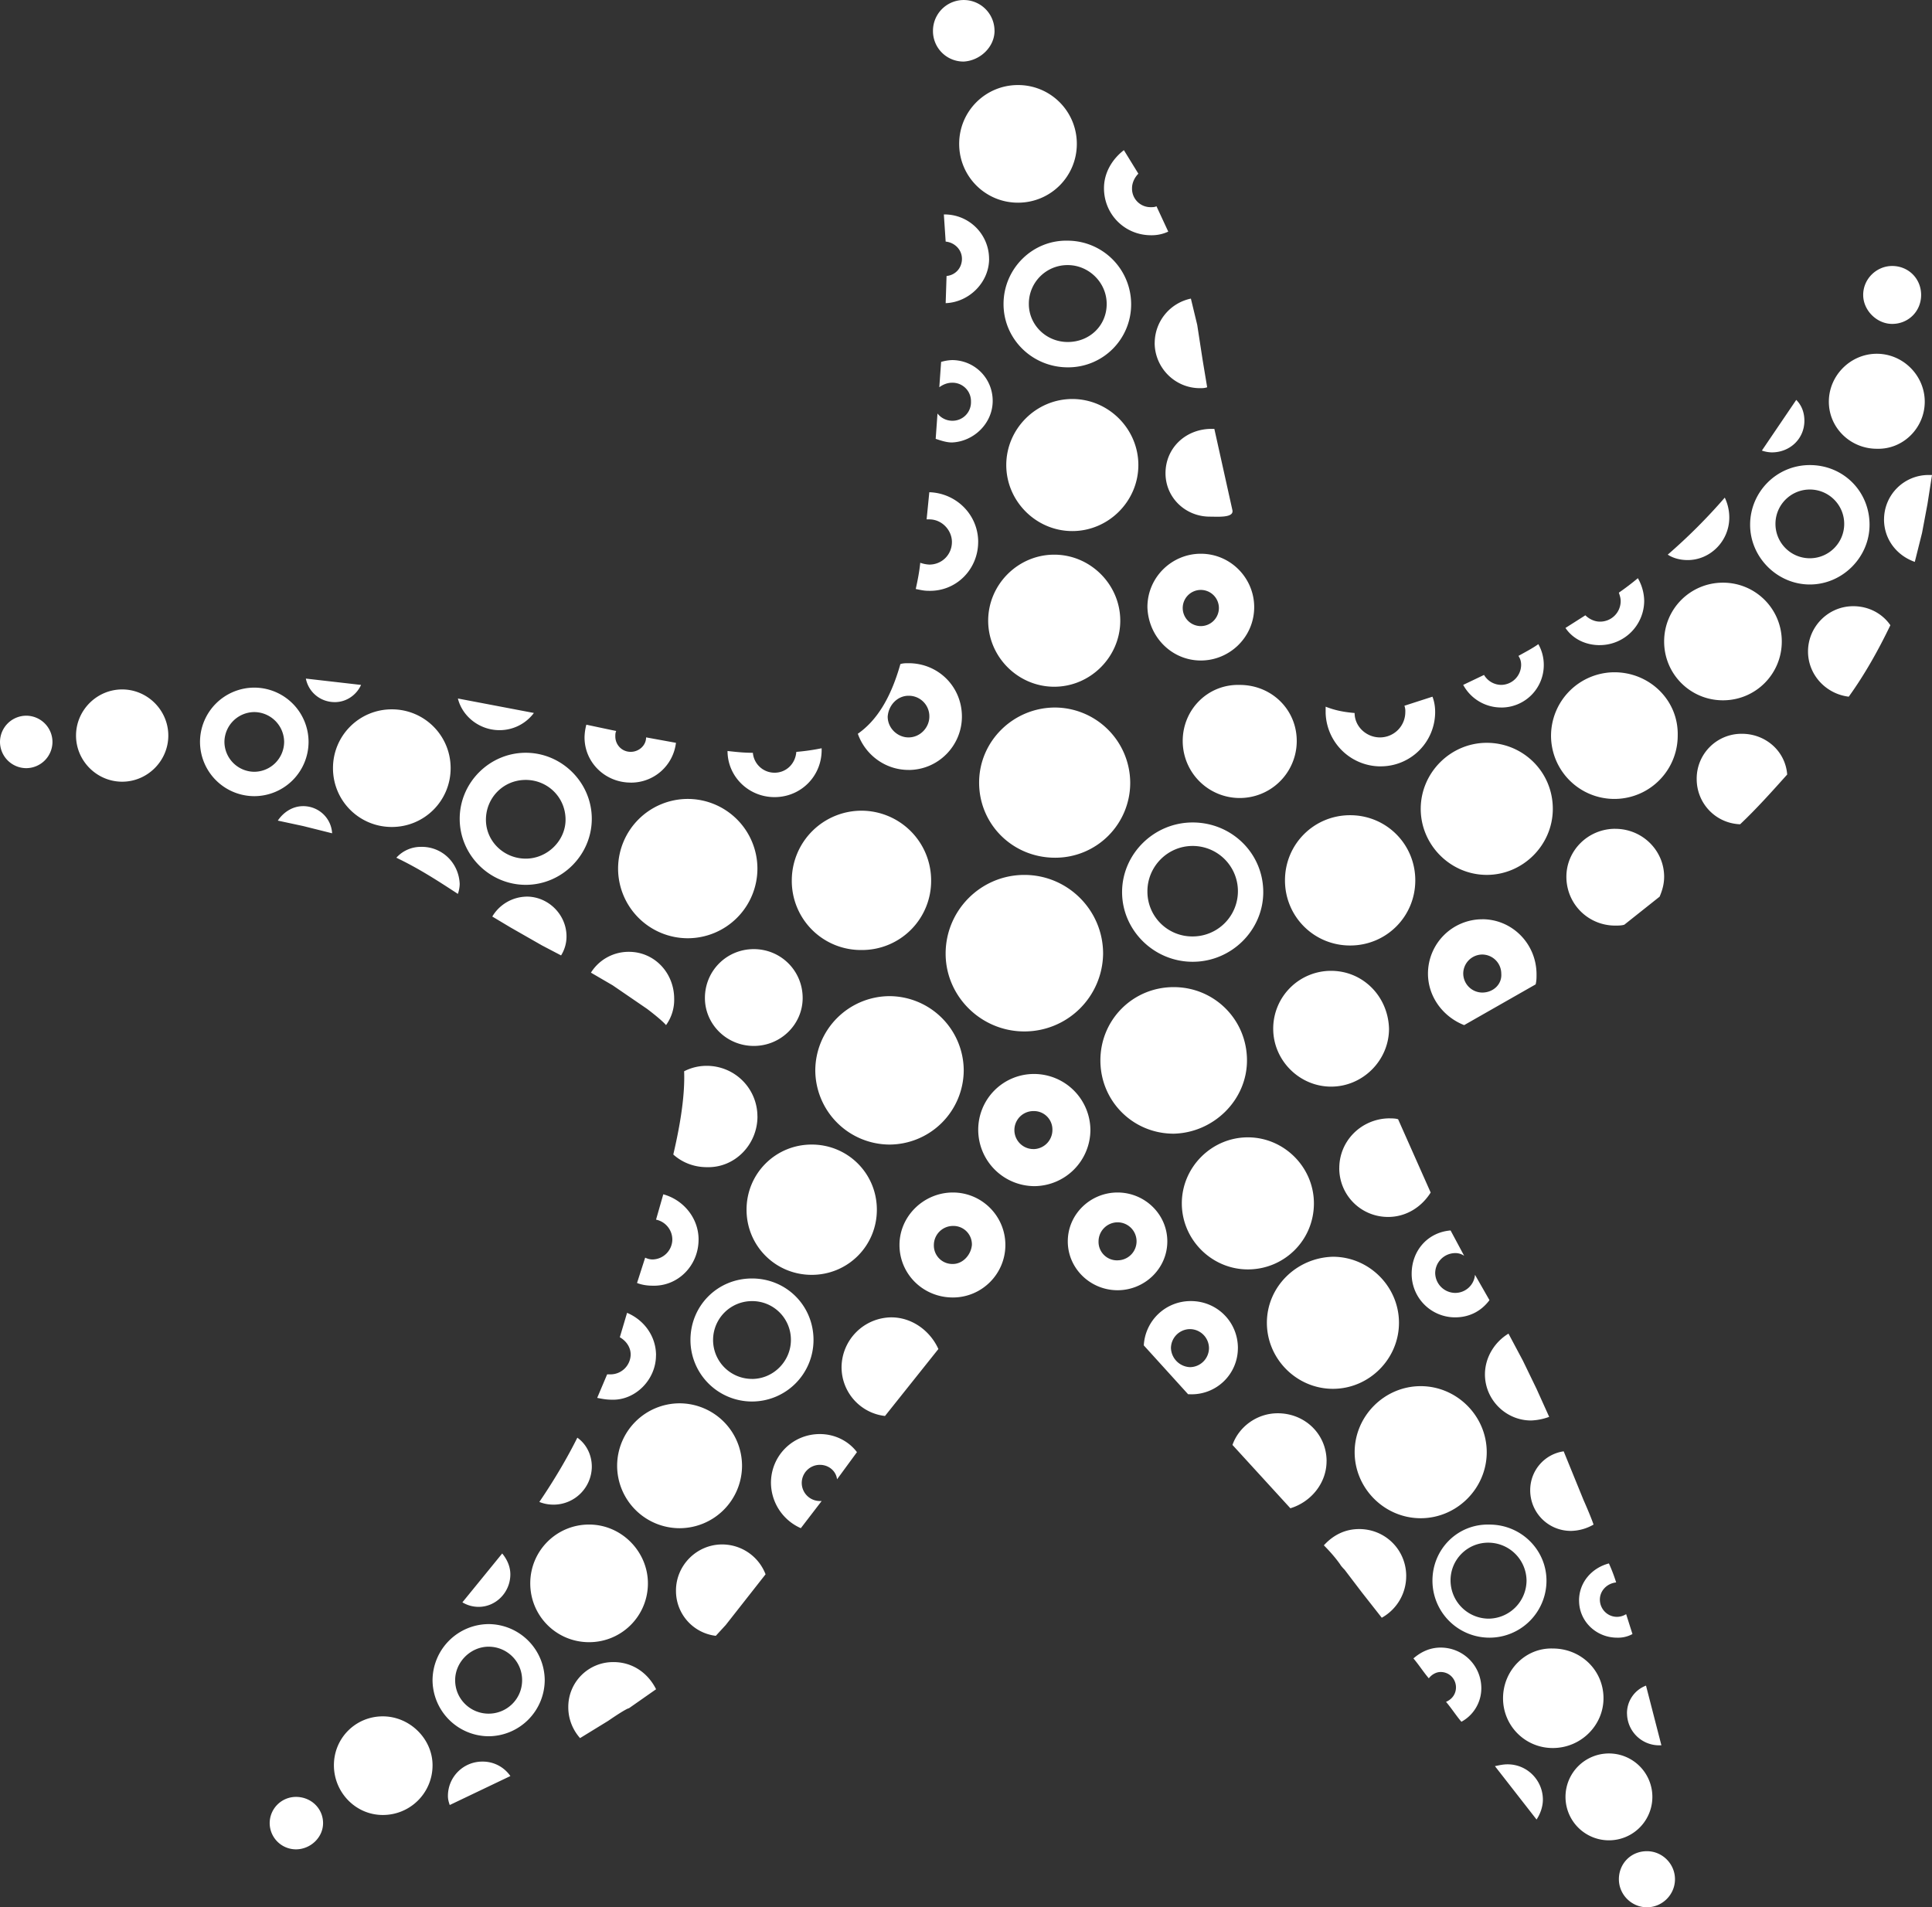
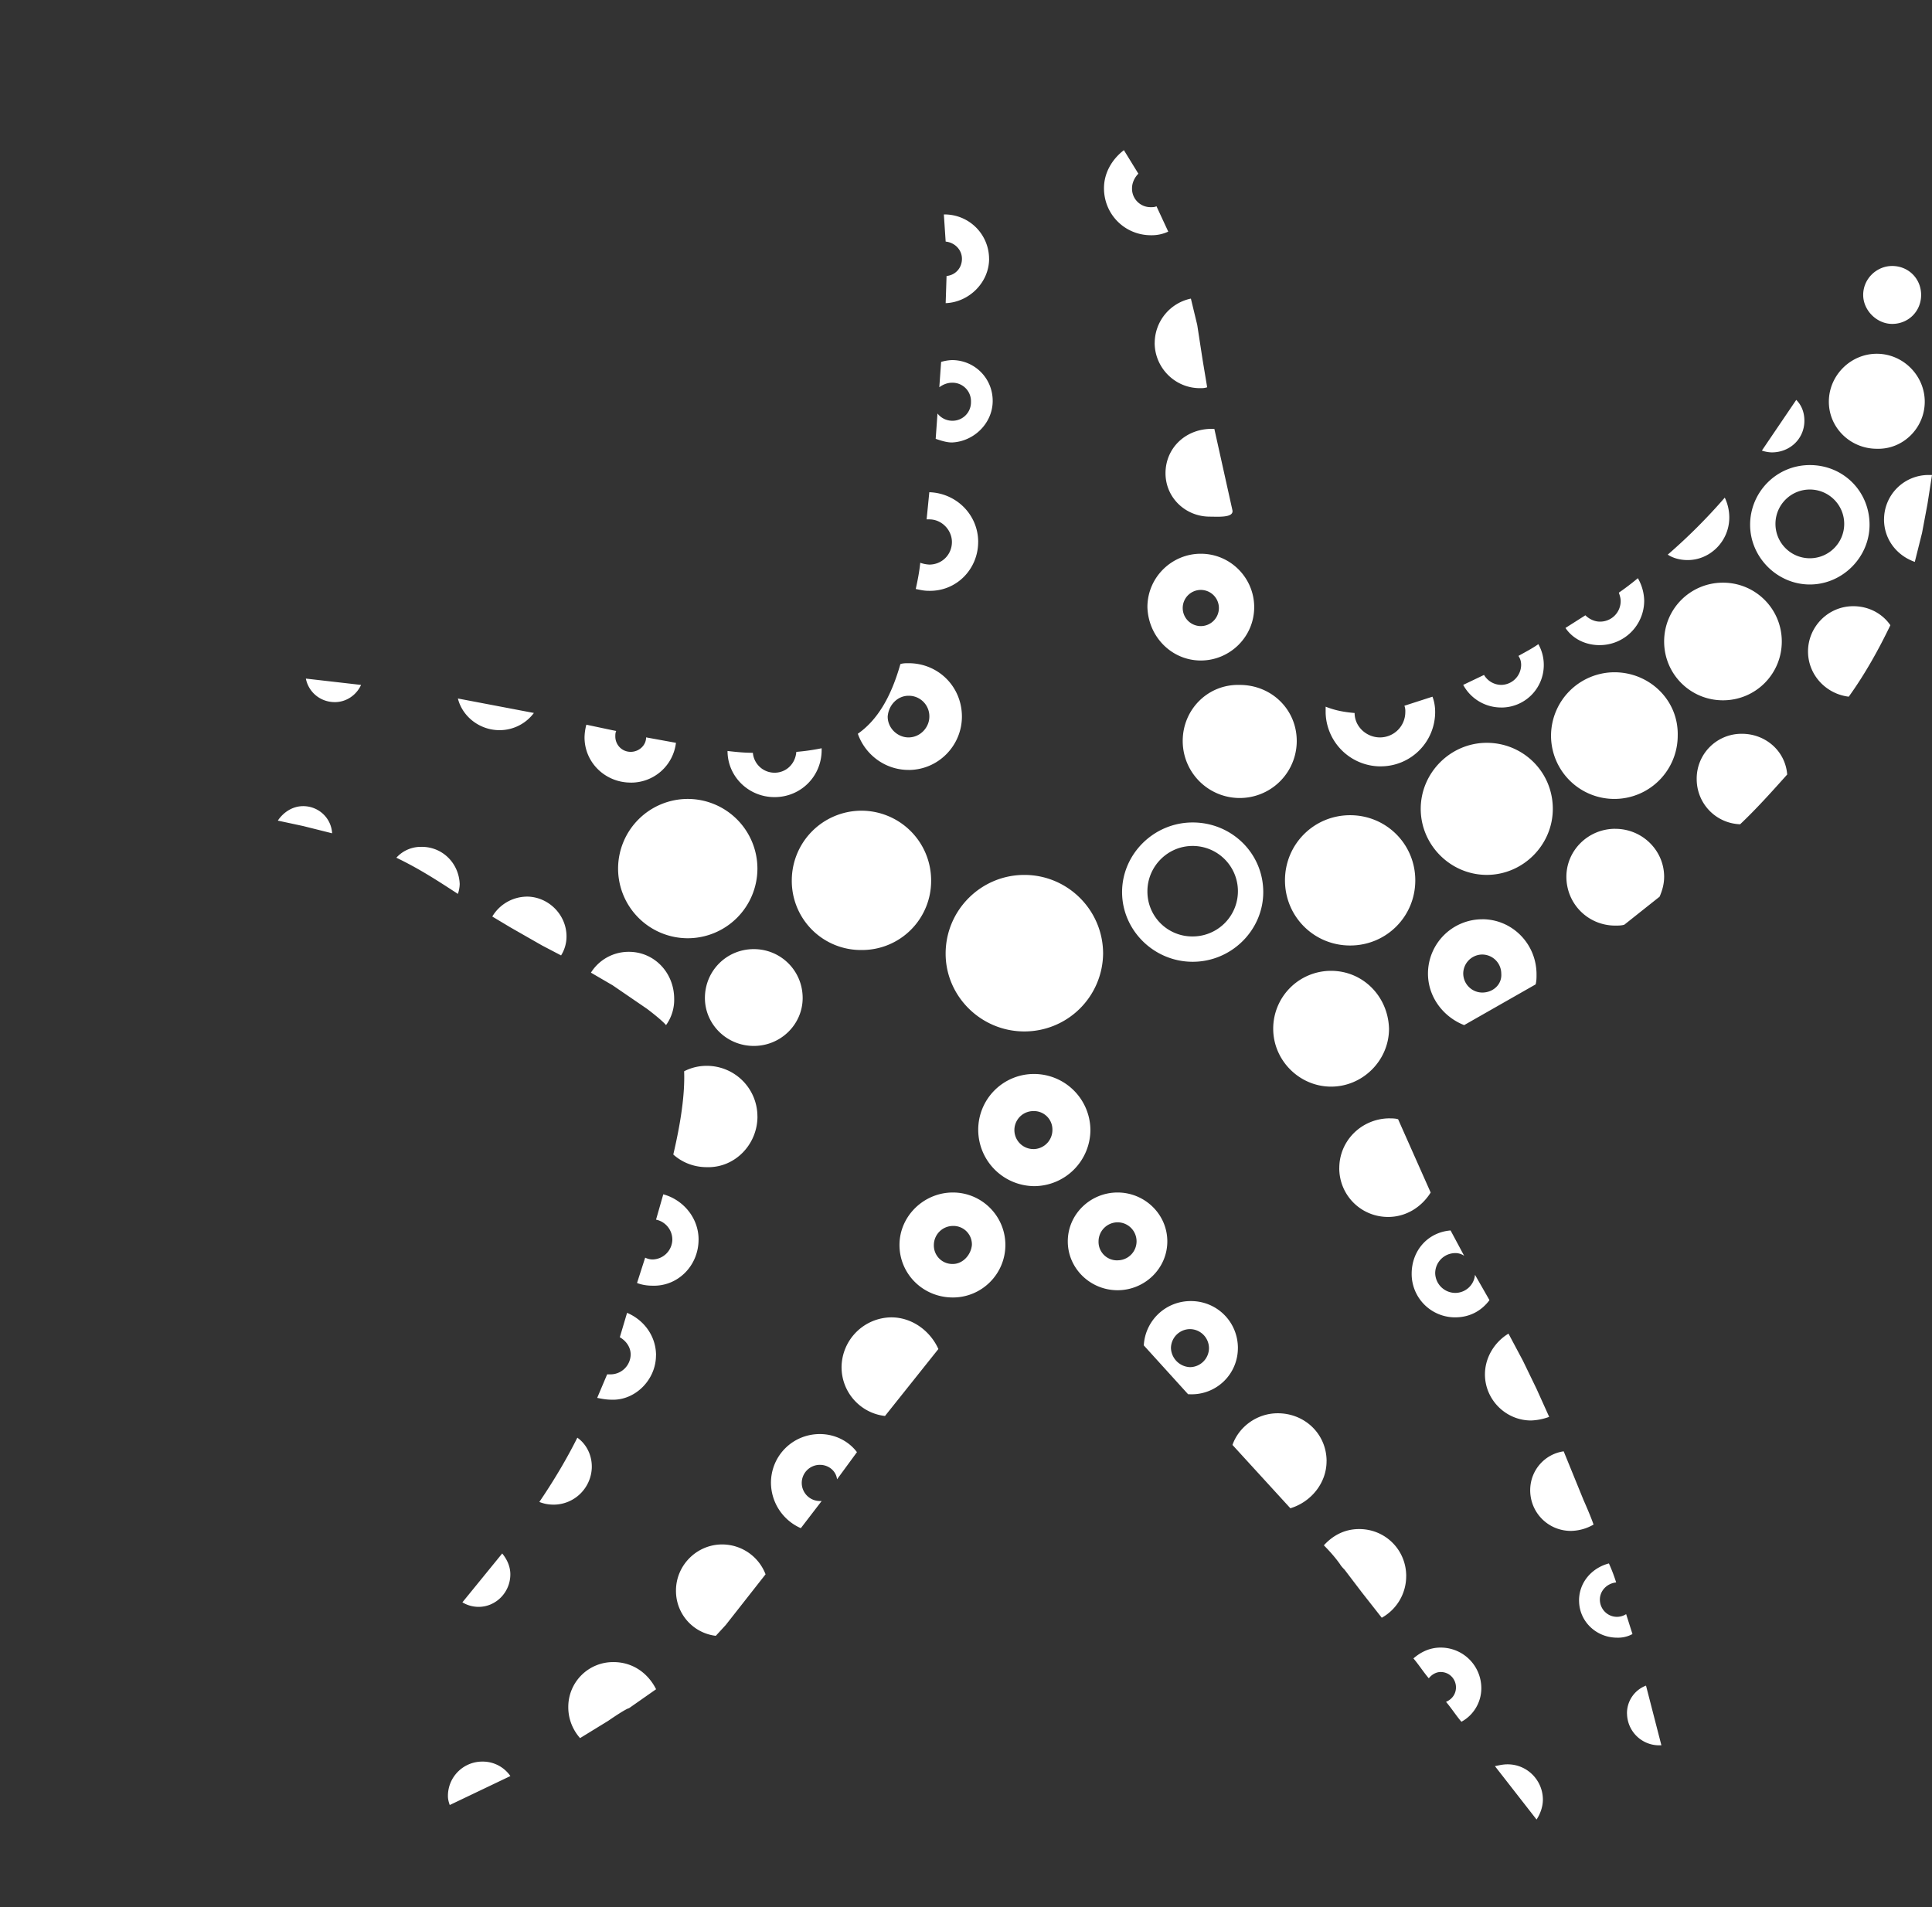
<svg xmlns="http://www.w3.org/2000/svg" viewBox="0 0 56.489 55.774" fill="#fff">
  <rect x="0" y="0" width="56.489" height="55.774" fill="#333333" stroke="none" />
  <path d="M55.324 9.472c.476 0 .847-.37.847-.847s-.37-.847-.847-.847c-.45 0-.847.37-.847.847 0 .45.397.847.847.847zm.953 2.275c0-.767-.635-1.402-1.402-1.402s-1.402.635-1.402 1.402.635 1.376 1.402 1.376c.767.026 1.402-.609 1.402-1.376zm-2.09 5.98c-.741 0-1.323.609-1.323 1.323 0 .688.529 1.244 1.191 1.323.476-.661.873-1.376 1.217-2.09-.238-.344-.635-.556-1.085-.556zm.899-2.54c0 .582.37 1.058.9 1.244l.212-.847.159-.847.132-.847h-.106a1.3 1.3 0 0 0-1.296 1.296zm-4.154 6.271a1.31 1.31 0 0 0-1.323 1.323c0 .714.556 1.296 1.27 1.323.476-.45.926-.952 1.376-1.455-.053-.688-.635-1.191-1.323-1.191zm-3.704 2.778c-.794 0-1.429.635-1.429 1.402 0 .794.635 1.429 1.429 1.429.079 0 .185 0 .265-.026l1.032-.82c.079-.185.132-.37.132-.582 0-.767-.635-1.402-1.429-1.402zm-3.889 2.646a1.59 1.59 0 0 0-1.587 1.587c0 .688.45 1.27 1.058 1.508l2.09-1.191c.026-.106.026-.185.026-.291 0-.9-.714-1.614-1.587-1.614zm0 2.143a.56.56 0 0 1-.556-.556.56.56 0 0 1 .556-.556.56.56 0 0 1 .556.556c.026.317-.238.556-.556.556zm-4.419-.635a1.69 1.69 0 0 0-1.693 1.693c0 .926.767 1.693 1.693 1.693s1.693-.767 1.693-1.693c-.026-.952-.767-1.693-1.693-1.693zm.238 5.768c0 .794.635 1.429 1.429 1.429.529 0 .979-.291 1.244-.714l-.952-2.143c-.079-.026-.185-.026-.291-.026-.794.026-1.429.661-1.429 1.455zm7.012 12.647c0 .609.503 1.085 1.111 1.085a.87.87 0 0 0 .45-.106l-.185-.582a.51.51 0 0 1-.265.079c-.291 0-.503-.238-.503-.503s.212-.476.476-.503a4.77 4.77 0 0 0-.212-.556c-.503.132-.873.556-.873 1.085zm-4.895-9.552a1.27 1.27 0 0 0 1.27 1.27c.423 0 .767-.185 1.005-.503l-.423-.741a.58.58 0 0 1-.582.529.59.59 0 0 1-.582-.582.59.59 0 0 1 .582-.582.45.45 0 0 1 .265.079l-.397-.741c-.661.053-1.138.582-1.138 1.27zm2.143 2.937c0 .741.609 1.349 1.349 1.349a1.71 1.71 0 0 0 .529-.106l-.37-.82-.397-.82-.423-.794c-.397.238-.688.688-.688 1.191zm.662 11.404c-.132 0-.238.026-.37.053l1.217 1.561c.106-.159.185-.37.185-.582 0-.556-.45-1.032-1.032-1.032zm.661-8.017c0 .661.529 1.191 1.191 1.191a1.37 1.37 0 0 0 .661-.185c-.079-.238-.291-.714-.291-.714l-.291-.714-.291-.714c-.556.079-.979.556-.979 1.138zm-1.429 5.794c0-.661-.529-1.191-1.191-1.191-.317 0-.582.132-.794.317.159.185.291.397.45.582.079-.106.212-.185.344-.185.265 0 .45.212.45.45 0 .185-.106.344-.291.423.159.185.291.397.45.582.344-.185.582-.556.582-.979zm4.26.741a.94.94 0 0 0 .926.926h.079l-.45-1.746a.86.86 0 0 0-.556.82zm-8.784-7.382c0-.794-.635-1.402-1.429-1.402-.609 0-1.138.397-1.323.926l1.693 1.852c.609-.185 1.058-.741 1.058-1.376zm2.328 3.36c0-.767-.609-1.376-1.376-1.376-.423 0-.767.185-1.032.476.185.185.344.37.476.556.026.053.132.159.132.159l.503.661.582.741a1.39 1.39 0 0 0 .714-1.217zm-4.921-6.667c0-.767-.609-1.376-1.376-1.376a1.37 1.37 0 0 0-1.376 1.296l1.296 1.429h.053a1.35 1.35 0 0 0 1.402-1.349zm-1.958 0a.56.56 0 0 1 .556-.556.56.56 0 0 1 .556.556.56.56 0 0 1-.556.556.58.58 0 0 1-.556-.556zm-1.561-4.551c-.794 0-1.455.635-1.455 1.429s.661 1.429 1.455 1.429 1.455-.635 1.455-1.429-.661-1.429-1.455-1.429zm0 1.984a.54.54 0 0 1-.556-.556.56.56 0 0 1 .556-.556.555.555 0 1 1 0 1.111zm-4.815-1.984c-.847 0-1.561.688-1.561 1.535s.688 1.535 1.561 1.535c.847 0 1.535-.688 1.535-1.535s-.688-1.535-1.535-1.535zm0 2.09a.54.54 0 0 1-.556-.556.56.56 0 0 1 .556-.556.54.54 0 0 1 .556.556c-.026.291-.265.556-.556.556zm-1.8 1.561a1.47 1.47 0 0 0-1.455 1.455c0 .741.556 1.349 1.27 1.429l1.561-1.958c-.238-.529-.767-.926-1.376-.926zm-2.09 3.413c-.794 0-1.429.635-1.429 1.429a1.46 1.46 0 0 0 .873 1.323l.609-.794h-.053a.53.53 0 0 1-.529-.529.53.53 0 0 1 .529-.529c.265 0 .476.185.503.423l.582-.794c-.238-.317-.635-.529-1.085-.529zm-2.857 3.228c-.741 0-1.349.609-1.349 1.349a1.32 1.32 0 0 0 1.164 1.323l.291-.317 1.164-1.482a1.36 1.36 0 0 0-1.27-.873zm-3.175 3.44a1.31 1.31 0 0 0-1.323 1.323c0 .344.132.661.344.9l.82-.503c.558-.383.609-.37.609-.37l.794-.556c-.238-.476-.688-.794-1.244-.794zm-3.837 2.91c-.556 0-1.005.45-1.005 1.005 0 .106.026.185.053.265l1.773-.847a.98.98 0 0 0-.82-.423zm9.367-22.33c0-.794-.635-1.429-1.429-1.429s-1.429.635-1.429 1.429c0 .767.635 1.402 1.429 1.402s1.429-.635 1.429-1.402zm-.821-5.874c.767 0 1.376-.609 1.376-1.376v-.053a6.32 6.32 0 0 1-.741.106c-.026.344-.291.609-.635.609s-.609-.265-.635-.582c-.265 0-.503-.026-.741-.053 0 .741.609 1.349 1.376 1.349zm-4.207-.424a1.32 1.32 0 0 0 1.323-1.164l-.873-.159c0 .238-.212.423-.45.423-.265 0-.45-.212-.45-.45 0-.053 0-.106.026-.159l-.873-.185a1.56 1.56 0 0 0-.053.37c0 .741.609 1.323 1.349 1.323zm3.705 9.764a1.48 1.48 0 0 0-1.482-1.482 1.43 1.43 0 0 0-.661.159c.026.688-.106 1.535-.317 2.434.265.238.609.37.979.37.82.026 1.482-.661 1.482-1.482zm-1.72 3.598c0-.635-.45-1.164-1.032-1.323l-.212.741c.265.053.476.291.476.582a.59.59 0 0 1-.582.582.5.5 0 0 1-.212-.053l-.238.741c.132.053.291.079.45.079.741.026 1.349-.582 1.349-1.349zm-1.244 3.387c0-.556-.344-1.032-.847-1.244l-.212.714c.185.106.317.291.317.503a.59.59 0 0 1-.582.582h-.106l-.291.688c.132.026.265.053.423.053.688.026 1.296-.582 1.296-1.296zm-1.878 3.254c0-.344-.159-.661-.423-.847-.291.582-.661 1.217-1.111 1.879.132.053.265.079.423.079a1.12 1.12 0 0 0 1.111-1.111zm-2.382 3.148c0-.238-.106-.45-.238-.609l-1.164 1.429c.132.079.291.132.476.132.503 0 .926-.423.926-.952z" />
  <path d="M18.389 27.834a1.3 1.3 0 0 0-1.111.609l.635.37 1.005.688s.423.317.556.476a1.26 1.26 0 0 0 .238-.767c0-.767-.582-1.376-1.323-1.376zm-2.99-1.614a1.19 1.19 0 0 0-1.005.582l.529.317.926.529.556.291a1.04 1.04 0 0 0 .159-.556c0-.635-.529-1.164-1.164-1.164zm-3.069-1.455a.96.96 0 0 0-.741.317c.661.317 1.191.661 1.799 1.058a.95.95 0 0 0 .053-.291c-.026-.609-.503-1.085-1.111-1.085zm-3.466-1.191c-.317 0-.582.185-.741.423l.741.159.847.212c-.026-.45-.397-.794-.847-.794zm.926-3.042c.344 0 .635-.212.767-.503l-1.614-.185c.079.397.423.688.847.688zm16.774 1.984c.873 0 1.561-.714 1.561-1.561 0-.873-.688-1.561-1.561-1.561-.079 0-.159 0-.238.026-.291 1.032-.714 1.667-1.244 2.037.212.609.794 1.058 1.482 1.058zm0-2.17a.6.6 0 0 1 .609.609c0 .317-.265.609-.609.609-.317 0-.609-.265-.609-.609.026-.344.291-.609.609-.609zm2.037-4.497c0-.794-.635-1.429-1.429-1.455l-.079.794h.079c.37 0 .661.317.661.661 0 .37-.291.661-.661.661a.94.94 0 0 1-.265-.053c-.026.265-.079.529-.132.767.132.026.238.053.37.053.82.026 1.455-.635 1.455-1.429zm.424-4.128c0-.661-.529-1.191-1.191-1.191a1.29 1.29 0 0 0-.317.053l-.053.741c.106-.079.238-.132.37-.132a.54.54 0 0 1 .556.556.54.54 0 0 1-.556.556.55.55 0 0 1-.423-.212l-.053.741c.159.053.317.106.476.106.635-.026 1.191-.556 1.191-1.217zm6.085 7.594c.847 0 1.561-.688 1.561-1.561 0-.847-.688-1.561-1.561-1.561-.847 0-1.561.688-1.561 1.561.026.873.714 1.561 1.561 1.561zm0-2.064a.53.53 0 0 1 .529.529.53.53 0 0 1-.529.529.53.53 0 0 1-.529-.529.53.53 0 0 1 .529-.529zm-6.191-9.684a1.3 1.3 0 0 0-1.296-1.296h-.026l.053.794c.265.026.476.238.476.503s-.185.476-.45.503l-.026.794c.688-.026 1.27-.609 1.27-1.296zm23.839 4.736c0-.238-.079-.45-.238-.609l-1.005 1.482a.95.95 0 0 0 .291.053c.529 0 .952-.397.952-.926zm-2.196 2.831a1.35 1.35 0 0 0-.132-.582 16.52 16.52 0 0 1-1.667 1.667c.159.106.37.159.582.159.661 0 1.217-.556 1.217-1.244zM32.279 5.503c0 .767.609 1.376 1.376 1.376a1.14 1.14 0 0 0 .503-.106l-.344-.741c-.053.026-.106.026-.159.026a.54.54 0 0 1-.556-.556c0-.159.079-.317.185-.423l-.423-.688c-.344.265-.582.661-.582 1.111zm14.499 13.362a1.3 1.3 0 0 0 1.296-1.296 1.37 1.37 0 0 0-.185-.661 7.73 7.73 0 0 1-.556.423c.026.079.053.159.053.238a.6.6 0 0 1-.609.609c-.159 0-.317-.079-.423-.185l-.582.37c.212.317.582.503 1.005.503zm-2.884 1.825a1.24 1.24 0 0 0 1.244-1.244 1.23 1.23 0 0 0-.159-.609c-.185.132-.397.238-.582.344.053.079.079.159.079.265a.59.59 0 0 1-.582.582.59.59 0 0 1-.503-.291l-.609.291a1.26 1.26 0 0 0 1.111.661zm-9.816-6.852c0 .714.582 1.27 1.296 1.27.238 0 .702.04.661-.185l-.529-2.381h-.132c-.741.026-1.296.582-1.296 1.296zm-.317-3.81c0 .714.582 1.323 1.323 1.323.079 0 .132 0 .212-.026l-.132-.794-.159-1.032-.185-.767a1.33 1.33 0 0 0-1.058 1.296zm6.614 12.382a1.59 1.59 0 0 0 1.587-1.587c0-.159-.026-.317-.079-.45l-.82.265a.45.45 0 0 1 .026.185.74.74 0 0 1-.741.741c-.397 0-.741-.317-.741-.714-.317-.026-.582-.079-.847-.185v.185a1.61 1.61 0 0 0 1.614 1.561zm-5.794-.741a1.667 1.667 0 1 0 3.334 0c0-.926-.741-1.64-1.667-1.64-.926-.026-1.667.714-1.667 1.64zm-19.976-.317a1.25 1.25 0 0 0 1.005-.503l-2.222-.423c.132.529.635.926 1.217.926zm17.277 11.694a1.65 1.65 0 0 0-1.64-1.64 1.63 1.63 0 0 0-1.64 1.64 1.65 1.65 0 0 0 1.64 1.64 1.65 1.65 0 0 0 1.64-1.64zm-1.667.556a.555.555 0 1 1 0-1.111.54.54 0 0 1 .556.556.56.56 0 0 1-.556.556zM52.917 13.6c-.979 0-1.746.794-1.746 1.746s.794 1.746 1.746 1.746 1.746-.794 1.746-1.746c0-.979-.767-1.746-1.746-1.746zm0 2.725c-.556 0-1.005-.45-1.005-1.005s.45-1.005 1.005-1.005 1.005.45 1.005 1.005-.45 1.005-1.005 1.005zm-2.54.714c-.952 0-1.72.767-1.72 1.72s.767 1.72 1.72 1.72 1.72-.767 1.72-1.72-.767-1.72-1.72-1.72zm-3.175 2.62a1.86 1.86 0 0 0-1.852 1.852 1.852 1.852 0 1 0 3.704 0c.026-1.032-.82-1.852-1.852-1.852zm-3.731 2.063c-1.058 0-1.931.873-1.931 1.931s.873 1.931 1.931 1.931 1.931-.873 1.931-1.931c0-1.085-.873-1.931-1.931-1.931zm-3.995 2.117c-1.058 0-1.905.847-1.905 1.905s.847 1.905 1.905 1.905 1.905-.847 1.905-1.905-.847-1.905-1.905-1.905zm-4.604 4.286c1.138 0 2.064-.926 2.064-2.037 0-1.138-.926-2.037-2.064-2.037s-2.064.926-2.064 2.037.926 2.037 2.064 2.037zm0-3.387a1.323 1.323 0 1 1 0 2.646 1.31 1.31 0 0 1-1.323-1.323c0-.714.582-1.323 1.323-1.323zm-4.921 5.424a2.3 2.3 0 0 0 2.302-2.275c0-1.27-1.032-2.302-2.302-2.302s-2.302 1.032-2.302 2.302c0 1.244 1.032 2.275 2.302 2.275zm-4.763-2.381a2.02 2.02 0 0 0 2.037-2.037 2.04 2.04 0 0 0-2.037-2.037 2.04 2.04 0 0 0-2.037 2.037 2.02 2.02 0 0 0 2.037 2.037zM22.146 25.4a2.04 2.04 0 0 0-2.037-2.037 2.04 2.04 0 0 0-2.037 2.037 2.04 2.04 0 0 0 2.037 2.037 2.04 2.04 0 0 0 2.037-2.037z" />
-   <path d="M15.372 22.013c-1.058 0-1.931.873-1.931 1.931s.873 1.931 1.931 1.931 1.931-.873 1.931-1.931-.873-1.931-1.931-1.931zm0 3.096c-.635 0-1.164-.503-1.164-1.138s.503-1.164 1.164-1.164c.635 0 1.164.503 1.164 1.164 0 .609-.529 1.138-1.164 1.138zm-3.916-4.366c-.952 0-1.72.767-1.72 1.72s.767 1.72 1.72 1.72 1.72-.767 1.72-1.72-.767-1.72-1.72-1.72zm-4.021-.635a1.59 1.59 0 0 0-1.587 1.587 1.59 1.59 0 0 0 1.587 1.587 1.59 1.59 0 0 0 1.587-1.587 1.59 1.59 0 0 0-1.587-1.587zm0 2.461a.88.88 0 0 1-.873-.873.88.88 0 0 1 .873-.873.88.88 0 0 1 .873.873.88.88 0 0 1-.873.873zm-3.863-2.408c-.741 0-1.349.609-1.349 1.349s.609 1.349 1.349 1.349 1.349-.609 1.349-1.349-.609-1.349-1.349-1.349zm-2.805.768a.77.77 0 0 0-.767.767.77.77 0 0 0 .767.767.77.77 0 0 0 .767-.767.77.77 0 0 0-.767-.767zm30.083 4.153a2.19 2.19 0 0 0 2.196-2.196 2.21 2.21 0 0 0-2.196-2.196c-1.217 0-2.222.979-2.222 2.196s.979 2.196 2.222 2.196zm-.026-5c1.058 0 1.931-.873 1.931-1.931s-.873-1.931-1.931-1.931-1.931.873-1.931 1.931.873 1.931 1.931 1.931zm.529-8.414c-1.058 0-1.931.873-1.931 1.931s.873 1.931 1.931 1.931 1.931-.873 1.931-1.931-.873-1.931-1.931-1.931zM29.342 8.89c0 1.032.847 1.852 1.879 1.852a1.84 1.84 0 0 0 1.852-1.852 1.86 1.86 0 0 0-1.852-1.852c-1.032-.026-1.879.82-1.879 1.852zm3.016 0c0 .635-.503 1.111-1.138 1.111s-1.138-.503-1.138-1.111a1.13 1.13 0 0 1 1.138-1.138c.609 0 1.138.503 1.138 1.138zm-.873-4.683c0-.952-.767-1.72-1.72-1.72s-1.72.767-1.72 1.72.767 1.72 1.72 1.72 1.72-.767 1.72-1.72zM29.078.9a.899.899 0 1 0-1.799 0 .89.89 0 0 0 .9.9c.476-.026.9-.423.9-.9zm7.382 30.109c0-1.191-.952-2.143-2.143-2.143s-2.143.952-2.143 2.143.952 2.143 2.143 2.143c1.164-.026 2.143-.979 2.143-2.143zm1.957 4.181c0-1.058-.873-1.931-1.931-1.931s-1.931.873-1.931 1.931.873 1.931 1.931 1.931 1.931-.847 1.931-1.931zm-1.375 3.492c0 1.058.873 1.931 1.931 1.931s1.931-.873 1.931-1.931-.873-1.931-1.931-1.931c-1.058.026-1.931.873-1.931 1.931zm2.566 3.784c0 1.058.873 1.931 1.931 1.931s1.931-.873 1.931-1.931-.873-1.931-1.931-1.931-1.931.873-1.931 1.931zm2.275 3.757a1.667 1.667 0 1 0 3.334 0c0-.9-.741-1.64-1.667-1.64-.926-.026-1.667.714-1.667 1.64zm1.64-1.111a1.12 1.12 0 0 1 1.111 1.111 1.12 1.12 0 0 1-1.111 1.111 1.12 1.12 0 0 1-1.111-1.111 1.1 1.1 0 0 1 1.111-1.111zm.424 4.55a1.45 1.45 0 0 0 1.455 1.455c.82 0 1.482-.661 1.482-1.455 0-.82-.661-1.455-1.482-1.455-.794-.026-1.455.635-1.455 1.455zm1.826 2.884a1.27 1.27 0 0 0 2.54 0 1.27 1.27 0 0 0-2.54 0zm1.561 2.408c0 .45.37.82.82.82s.82-.37.82-.82-.37-.82-.82-.82c-.476 0-.82.37-.82.82zM28.178 31.3a2.18 2.18 0 0 0-2.17-2.17 2.18 2.18 0 0 0-2.17 2.17 2.18 2.18 0 0 0 2.17 2.17 2.18 2.18 0 0 0 2.17-2.17zm-4.445 2.17c-1.058 0-1.905.847-1.905 1.905s.847 1.905 1.905 1.905 1.905-.847 1.905-1.905-.847-1.905-1.905-1.905zm-1.746 3.916c-1.005 0-1.799.794-1.799 1.799a1.8 1.8 0 0 0 1.799 1.799 1.8 1.8 0 0 0 1.799-1.799c0-1.005-.794-1.799-1.799-1.799zm0 2.937a1.137 1.137 0 1 1 0-2.275 1.13 1.13 0 0 1 1.138 1.138c0 .609-.503 1.138-1.138 1.138zm-2.117.714a1.83 1.83 0 0 0-1.826 1.826 1.83 1.83 0 0 0 1.826 1.826 1.83 1.83 0 0 0 1.826-1.826 1.83 1.83 0 0 0-1.826-1.826zm-2.646 3.545c-.952 0-1.72.767-1.72 1.72s.767 1.72 1.72 1.72 1.72-.767 1.72-1.72c0-.926-.767-1.72-1.72-1.72zm-2.937 2.911a1.65 1.65 0 0 0-1.64 1.64 1.65 1.65 0 0 0 1.64 1.64 1.65 1.65 0 0 0 1.64-1.64 1.65 1.65 0 0 0-1.64-1.64zm0 2.619c-.529 0-.979-.423-.979-.979 0-.529.45-.979.979-.979s.979.423.979.979-.45.979-.979.979zm-3.095.079c-.794 0-1.429.635-1.429 1.429s.635 1.455 1.429 1.455a1.45 1.45 0 0 0 1.455-1.455c0-.767-.661-1.429-1.455-1.429zm-2.54 2.355a.77.77 0 0 0-.767.767.77.77 0 0 0 .767.767c.423 0 .794-.344.794-.767s-.344-.767-.794-.767z" />
</svg>